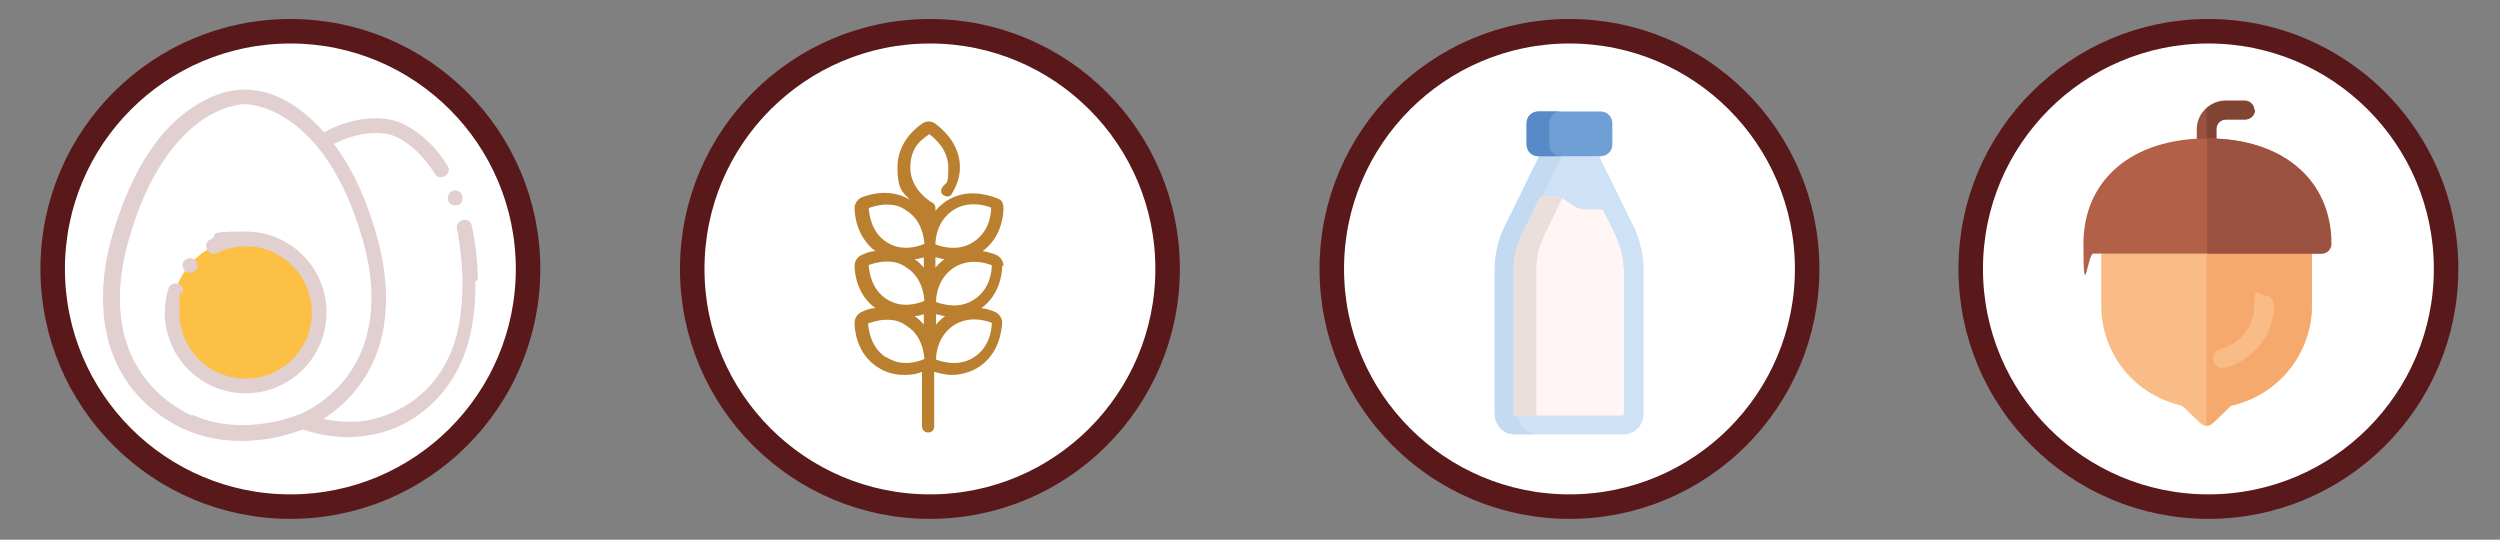
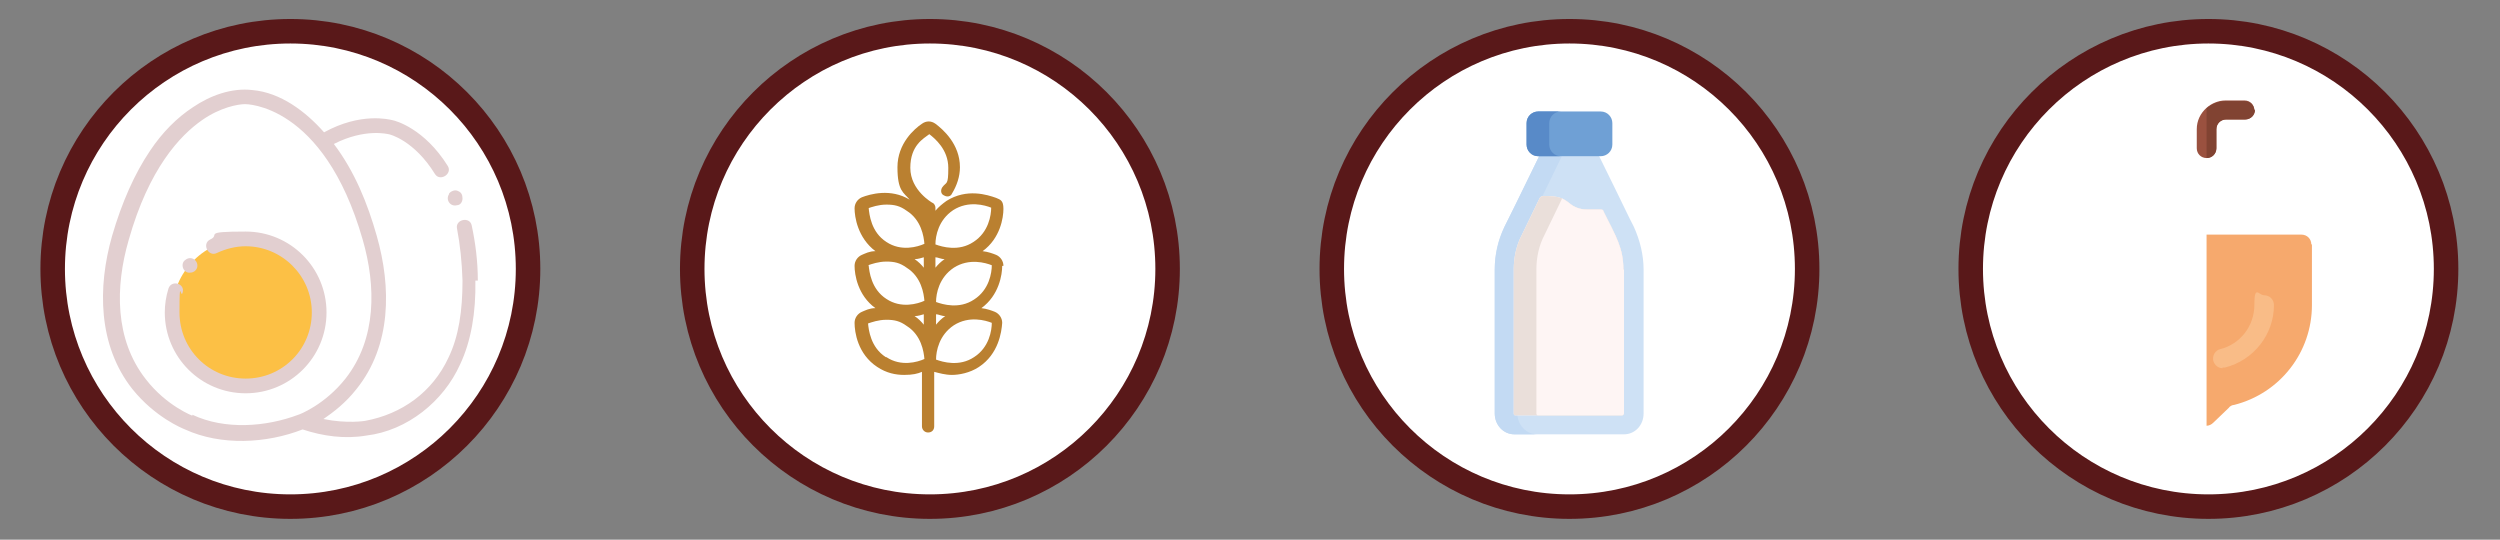
<svg xmlns="http://www.w3.org/2000/svg" version="1.1" viewBox="0 0 408.1 88.1">
  <rect x="0" y="0" width="408.1" height="88.1" fill="#808080" stroke="none" />
  <defs>
    <style> .cls-1 { fill: #f6a96d; } .cls-2 { fill: #ba8030; } .cls-3 { fill: #814332; } .cls-4 { fill: #e2cfd0; } .cls-5 { fill: #6fa0d5; } .cls-6 { fill: #b36049; } .cls-7 { fill: #fef5f4; } .cls-8, .cls-9 { fill: #fff; } .cls-10 { fill: #f9bc87; } .cls-11 { fill: #fcc045; } .cls-12 { fill: #9a513f; } .cls-9 { stroke: #591819; stroke-miterlimit: 10; stroke-width: 4px; } .cls-13 { fill: #588ac8; } .cls-14 { fill: #cee1f5; } .cls-15 { fill: #c3daf3; } .cls-16 { fill: #eadfda; } </style>
  </defs>
  <g>
    <g id="Laag_1">
      <g id="Laag_1-2" data-name="Laag_1">
        <g>
          <circle class="cls-9" cx="47.4" cy="43.9" r="38.8" />
          <g>
            <g>
-               <path class="cls-8" d="M49.9,68.8c.5.2,1,.3,1.6.5,4.9,1.3,8.5.6,8.5.6,0,0,17.4-1.7,16.8-24.1-.5-22.4-12.8-25-12.8-25,0,0-4.7-1.4-10.9,2.2" />
              <path class="cls-8" d="M60.5,38.8c-6.7-23.5-20.4-23-20.4-23,0,0-13.7-.5-20.4,23-6.7,23.5,11.2,30.1,11.2,30.1,5.4,2.4,12.8,2.4,18.2,0,0,0,17.9-6.6,11.2-30.1h.2Z" />
              <circle class="cls-11" cx="40.1" cy="51" r="12" />
            </g>
            <g>
              <path class="cls-4" d="M78,45.8c0-3.2-.4-6.2-1-9-.3-1.5-2.7-1-2.4.5.5,2.6.8,5.4.9,8.5,0,4.9-.6,9.1-2.3,12.6-2.6,5.6-7.6,9.2-13.6,10.3,0,0-2.9.5-6.8-.3,1.6-1.1,3.6-2.6,5.4-4.9,5.7-7.1,5.7-16.6,3.3-25-1.5-5.3-3.6-10.5-7-15,5.1-2.6,8.8-1.6,8.9-1.6h0c.2,0,4.2,1,7.6,6.5.8,1.3,2.9,0,2.1-1.3-3.8-6.1-8.5-7.4-9.1-7.5-.5-.1-5.1-1.3-11.1,2-3-3.4-7.1-6.5-11.7-6.9-3.4-.4-6.9.9-9.7,2.8-2.6,1.7-5,4.1-7,7.1-2.5,3.7-4.6,8.4-6.2,13.9-2.4,8.4-2.3,17.9,3.3,25,3.7,4.6,8.1,6.4,8.6,6.6,5.9,2.7,13.3,2.3,19.2,0,3.3,1.1,6.9,1.6,10.4,1,6.7-.8,12.6-5.6,15.3-11.6,1.8-3.8,2.6-8.5,2.5-13.7h.4ZM31.5,67.9h0s-4.3-1.6-7.7-6c-5.1-6.5-5-15.1-2.8-22.7,3.3-11.7,8.4-17.1,12-19.6,3-2.1,5.9-2.6,7-2.6s0,0,0,0h0c0,0,12.8-.2,19.2,22.1,2.2,7.6,2.3,16.2-2.8,22.7-3.4,4.3-7.6,5.9-7.7,5.9-5.3,2-12,2.5-17.3,0h0v.2Z" />
              <path class="cls-4" d="M53.3,51c0-7.3-5.9-13.2-13.2-13.2s-4,.5-5.8,1.3c-1.4.7-.3,2.9,1.1,2.2,1.5-.7,3.1-1.1,4.7-1.1,5.9,0,10.8,4.8,10.8,10.8s-4.8,10.8-10.8,10.8-10.8-4.8-10.8-10.8.2-2.2.5-3.2c.5-1.5-1.8-2.2-2.3-.7-.4,1.3-.6,2.6-.6,3.9,0,7.3,5.9,13.2,13.2,13.2s13.2-5.9,13.2-13.2Z" />
              <path class="cls-4" d="M29.9,43.8c.2.5.7.8,1.2.7.5,0,1-.4,1.1-.9.2-1.1-1-1.9-1.9-1.2-.5.3-.6.9-.4,1.4Z" />
              <path class="cls-4" d="M73.3,31.7c-.6.9.2,2.1,1.3,1.8.5,0,.9-.5.9-1.1s-.2-1-.7-1.2c-.5-.3-1.2,0-1.5.4h0Z" />
            </g>
          </g>
        </g>
        <g>
          <circle class="cls-9" cx="151.8" cy="43.9" r="38.8" />
          <path class="cls-2" d="M163.8,43.4c0-.8-.5-1.5-1.2-1.8-.5-.2-1.3-.5-2.2-.6,2.9-2.1,3.4-5.5,3.4-6.9s-.5-1.5-1.2-1.8c-1.4-.5-4.8-1.6-8.1.5-.7.5-1.3,1-1.8,1.6v-.5h0c0-.3-.2-.7-.5-.8,0,0-3.6-2-3.6-5.7s2.2-4.8,3.1-5.5c.9.7,3.1,2.5,3.1,5.5s-.3,2.2-1,3.2c-.3.5-.2,1.1.3,1.3.5.3,1.1.2,1.3-.3.8-1.3,1.3-2.8,1.3-4.3,0-3.8-2.8-6.2-4-7.1-.7-.5-1.5-.5-2.2,0-1.2.8-4,3.2-4,7.1s1,4.1,2,5.3c-3.1-1.9-6.5-.9-7.8-.4-.7.3-1.2,1-1.2,1.8,0,1.4.5,4.8,3.4,7-1,0-1.7.4-2.2.6-.7.3-1.2,1-1.2,1.8,0,1.4.5,4.8,3.4,6.9-1,0-1.7.4-2.2.6-.7.3-1.2,1-1.2,1.8,0,1.5.5,5.1,3.7,7.2,1.5,1,3,1.3,4.4,1.3s2.2-.2,2.9-.5v8.9c0,.5.4,1,1,1s1-.4,1-1v-8.9c.8.2,1.8.5,2.9.5s2.9-.3,4.4-1.3c3.2-2.1,3.7-5.7,3.8-7.2,0-.8-.5-1.5-1.2-1.8-.5-.2-1.3-.5-2.2-.6,2.9-2.1,3.4-5.5,3.4-6.9h.2ZM159,48.9c-2.4,1.6-5.1.8-6.2.4h0c0-1.4.5-4,2.9-5.6,2.5-1.6,5.2-.8,6.2-.4,0,1.2-.4,4-2.9,5.6h0ZM154.2,42.3c-.6.4-1.1.9-1.5,1.4v-1.7c.4,0,.9.3,1.5.3ZM150.8,42v1.7c-.4-.5-.9-1-1.5-1.4.6,0,1.1-.2,1.5-.3ZM150.8,51.3v1.7c-.4-.5-.9-1-1.5-1.4.6,0,1.1-.2,1.5-.3ZM152.8,51.3c.4,0,.9.3,1.5.3-.6.4-1.1.9-1.5,1.4v-1.7ZM155.6,34.3c2.5-1.6,5.2-.8,6.2-.4,0,1.2-.4,4-2.9,5.6-2.4,1.6-5.1.8-6.2.4h0c0-1.4.5-4,2.9-5.6h0ZM141.7,34c.6-.2,1.7-.6,3-.6s2.2.2,3.3,1c2.4,1.5,2.8,4.2,2.9,5.4h0c-1.1.5-3.8,1.3-6.2-.3-2.5-1.6-2.8-4.5-2.9-5.6h-.1ZM141.7,43.3c.6-.2,1.7-.6,3-.6s2.2.2,3.3,1c2.4,1.5,2.8,4.2,2.9,5.4h0c-1.1.5-3.8,1.3-6.2-.3-2.5-1.6-2.8-4.5-2.9-5.5h-.1ZM144.6,58.3c-2.5-1.6-2.8-4.5-2.9-5.5.6-.2,1.7-.6,3-.6s2.2.2,3.3,1c2.4,1.5,2.8,4.2,2.9,5.4h0c-1.1.5-3.8,1.3-6.2-.3h-.1ZM159,58.3c-2.4,1.6-5.1.8-6.2.4h0c0-1.4.5-4,2.9-5.6,2.5-1.6,5.2-.8,6.2-.4,0,1.2-.4,4-2.9,5.6h0Z" />
        </g>
        <g>
          <circle class="cls-9" cx="256.2" cy="43.9" r="38.8" />
          <g>
            <path class="cls-14" d="M261,25.4h-9.7c-3.4,7-4.2,8.7-5.7,11.6-1.1,2.2-1.6,4.5-1.6,7v23.5c0,1.9,1.5,3.4,3.2,3.4h17.9c1.8,0,3.2-1.5,3.2-3.4v-23.5c0-2.4-.6-4.8-1.6-7-.8-1.5-1.5-3.1-5.7-11.6h0Z" />
            <path class="cls-15" d="M250.9,70.9h-3.7c-1.8,0-3.2-1.5-3.2-3.4v-23.5c0-2.4.6-4.8,1.6-7,1.4-2.9,2.3-4.6,5.7-11.6h3.7c-3.4,7-4.2,8.7-5.7,11.6-1.1,2.2-1.6,4.5-1.6,7v23.5c0,1.9,1.5,3.4,3.2,3.4Z" />
            <path class="cls-7" d="M265.1,44v23.5c0,0-.1.3-.3.3h-17.4c-.1,0-.3,0-.3-.3v-23.5c0-1.9.4-3.9,1.3-5.6l2.9-6c.1-.2.3-.4.6-.4,1.6,0,2.9,0,4.2,1.1.8.7,1.8,1.1,2.9,1.1h2.2c.3,0,.5,0,.6.4,2,4,3.2,5.9,3.2,9.4h0Z" />
            <path class="cls-5" d="M261.3,25.5h-10.2c-1.1,0-1.9-.9-1.9-1.9v-3.5c0-1.1.9-1.9,1.9-1.9h10.2c1.1,0,1.9.9,1.9,1.9v3.5c0,1.1-.9,1.9-1.9,1.9Z" />
            <path class="cls-13" d="M254.8,25.5h-3.7c-1.1,0-1.9-.9-1.9-1.9v-3.5c0-1.1.9-1.9,1.9-1.9h3.7c-1.1,0-1.9.9-1.9,1.9v3.5c0,1.1.9,1.9,1.9,1.9h0Z" />
            <path class="cls-16" d="M265.1,44v23.5c0,0-.1.3-.3.3h-17.4c-.1,0-.3,0-.3-.3v-23.5c0-1.9.4-3.9,1.3-5.6l2.9-6c.1-.2.3-.4.6-.4,1.1,0,2.1,0,3.1.4.4.2.7.4,1.1.7.8.7,1.8,1.1,2.9,1.1h2.2c.3,0,.5,0,.6.4,2,4,3.2,5.9,3.2,9.4h0Z" />
            <path class="cls-7" d="M265.1,44v23.5c0,0-.1.3-.3.3h-13.7c-.1,0-.3,0-.3-.3v-23.5c0-1.9.4-3.9,1.3-5.6l2.9-6h0c.4.2.7.4,1.1.7.8.7,1.8,1.1,2.9,1.1h2.2c.3,0,.5,0,.6.4,2,4,3.2,5.9,3.2,9.4h0Z" />
          </g>
        </g>
        <g>
          <circle class="cls-9" cx="360.5" cy="43.9" r="38.8" />
          <g>
-             <path class="cls-10" d="M377.4,39.8v10c0,7.7-5.2,14.4-12.7,16.3-.3,0-.7.2-.9.5l-2.5,2.4c-.3.3-.7.5-1.1.5s-.8-.2-1.1-.5l-2.5-2.4c-.2-.2-.5-.4-.9-.5-7.5-1.9-12.7-8.5-12.7-16.3v-10c0-.9.7-1.6,1.6-1.6h31.1c.9,0,1.6.7,1.6,1.6h.1Z" />
            <path class="cls-1" d="M377.4,39.8v10c0,7.7-5.2,14.4-12.7,16.3-.3,0-.7.2-.9.5l-2.5,2.4c-.3.3-.7.5-1.1.5v-31.2h15.5c.9,0,1.6.7,1.6,1.6h.1Z" />
            <path class="cls-10" d="M362.8,60.1c-.7,0-1.3-.5-1.5-1.2-.2-.8.3-1.7,1.1-1.9,3.3-.8,5.6-3.8,5.6-7.2s.7-1.6,1.6-1.6,1.6.7,1.6,1.6c0,4.8-3.3,9-8,10.2h-.4Z" />
            <path class="cls-12" d="M368.1,17.9c0,.9-.7,1.6-1.6,1.6h-3.1c-.9,0-1.6.7-1.6,1.6v3.1c0,.9-.7,1.6-1.6,1.6s-1.6-.7-1.6-1.6v-3.1c0-1.4.6-2.6,1.6-3.5.8-.7,1.9-1.2,3.1-1.2h3.1c.9,0,1.6.7,1.6,1.6h.1Z" />
            <path class="cls-3" d="M368.1,17.9c0,.9-.7,1.6-1.6,1.6h-3.1c-.9,0-1.6.7-1.6,1.6v3.1c0,.9-.7,1.6-1.6,1.6v-8.1c.8-.7,1.9-1.2,3.1-1.2h3.1c.9,0,1.6.7,1.6,1.6v-.2Z" />
-             <path class="cls-6" d="M360.3,22.6c-12.3,0-20.2,6.8-20.2,17.2s.7,1.6,1.6,1.6h37.3c.9,0,1.6-.7,1.6-1.6,0-10.4-7.9-17.2-20.2-17.2h0Z" />
-             <path class="cls-12" d="M380.5,39.8c0,.9-.7,1.6-1.6,1.6h-18.6v-18.8c12.3,0,20.2,6.8,20.2,17.2Z" />
          </g>
        </g>
      </g>
    </g>
  </g>
</svg>